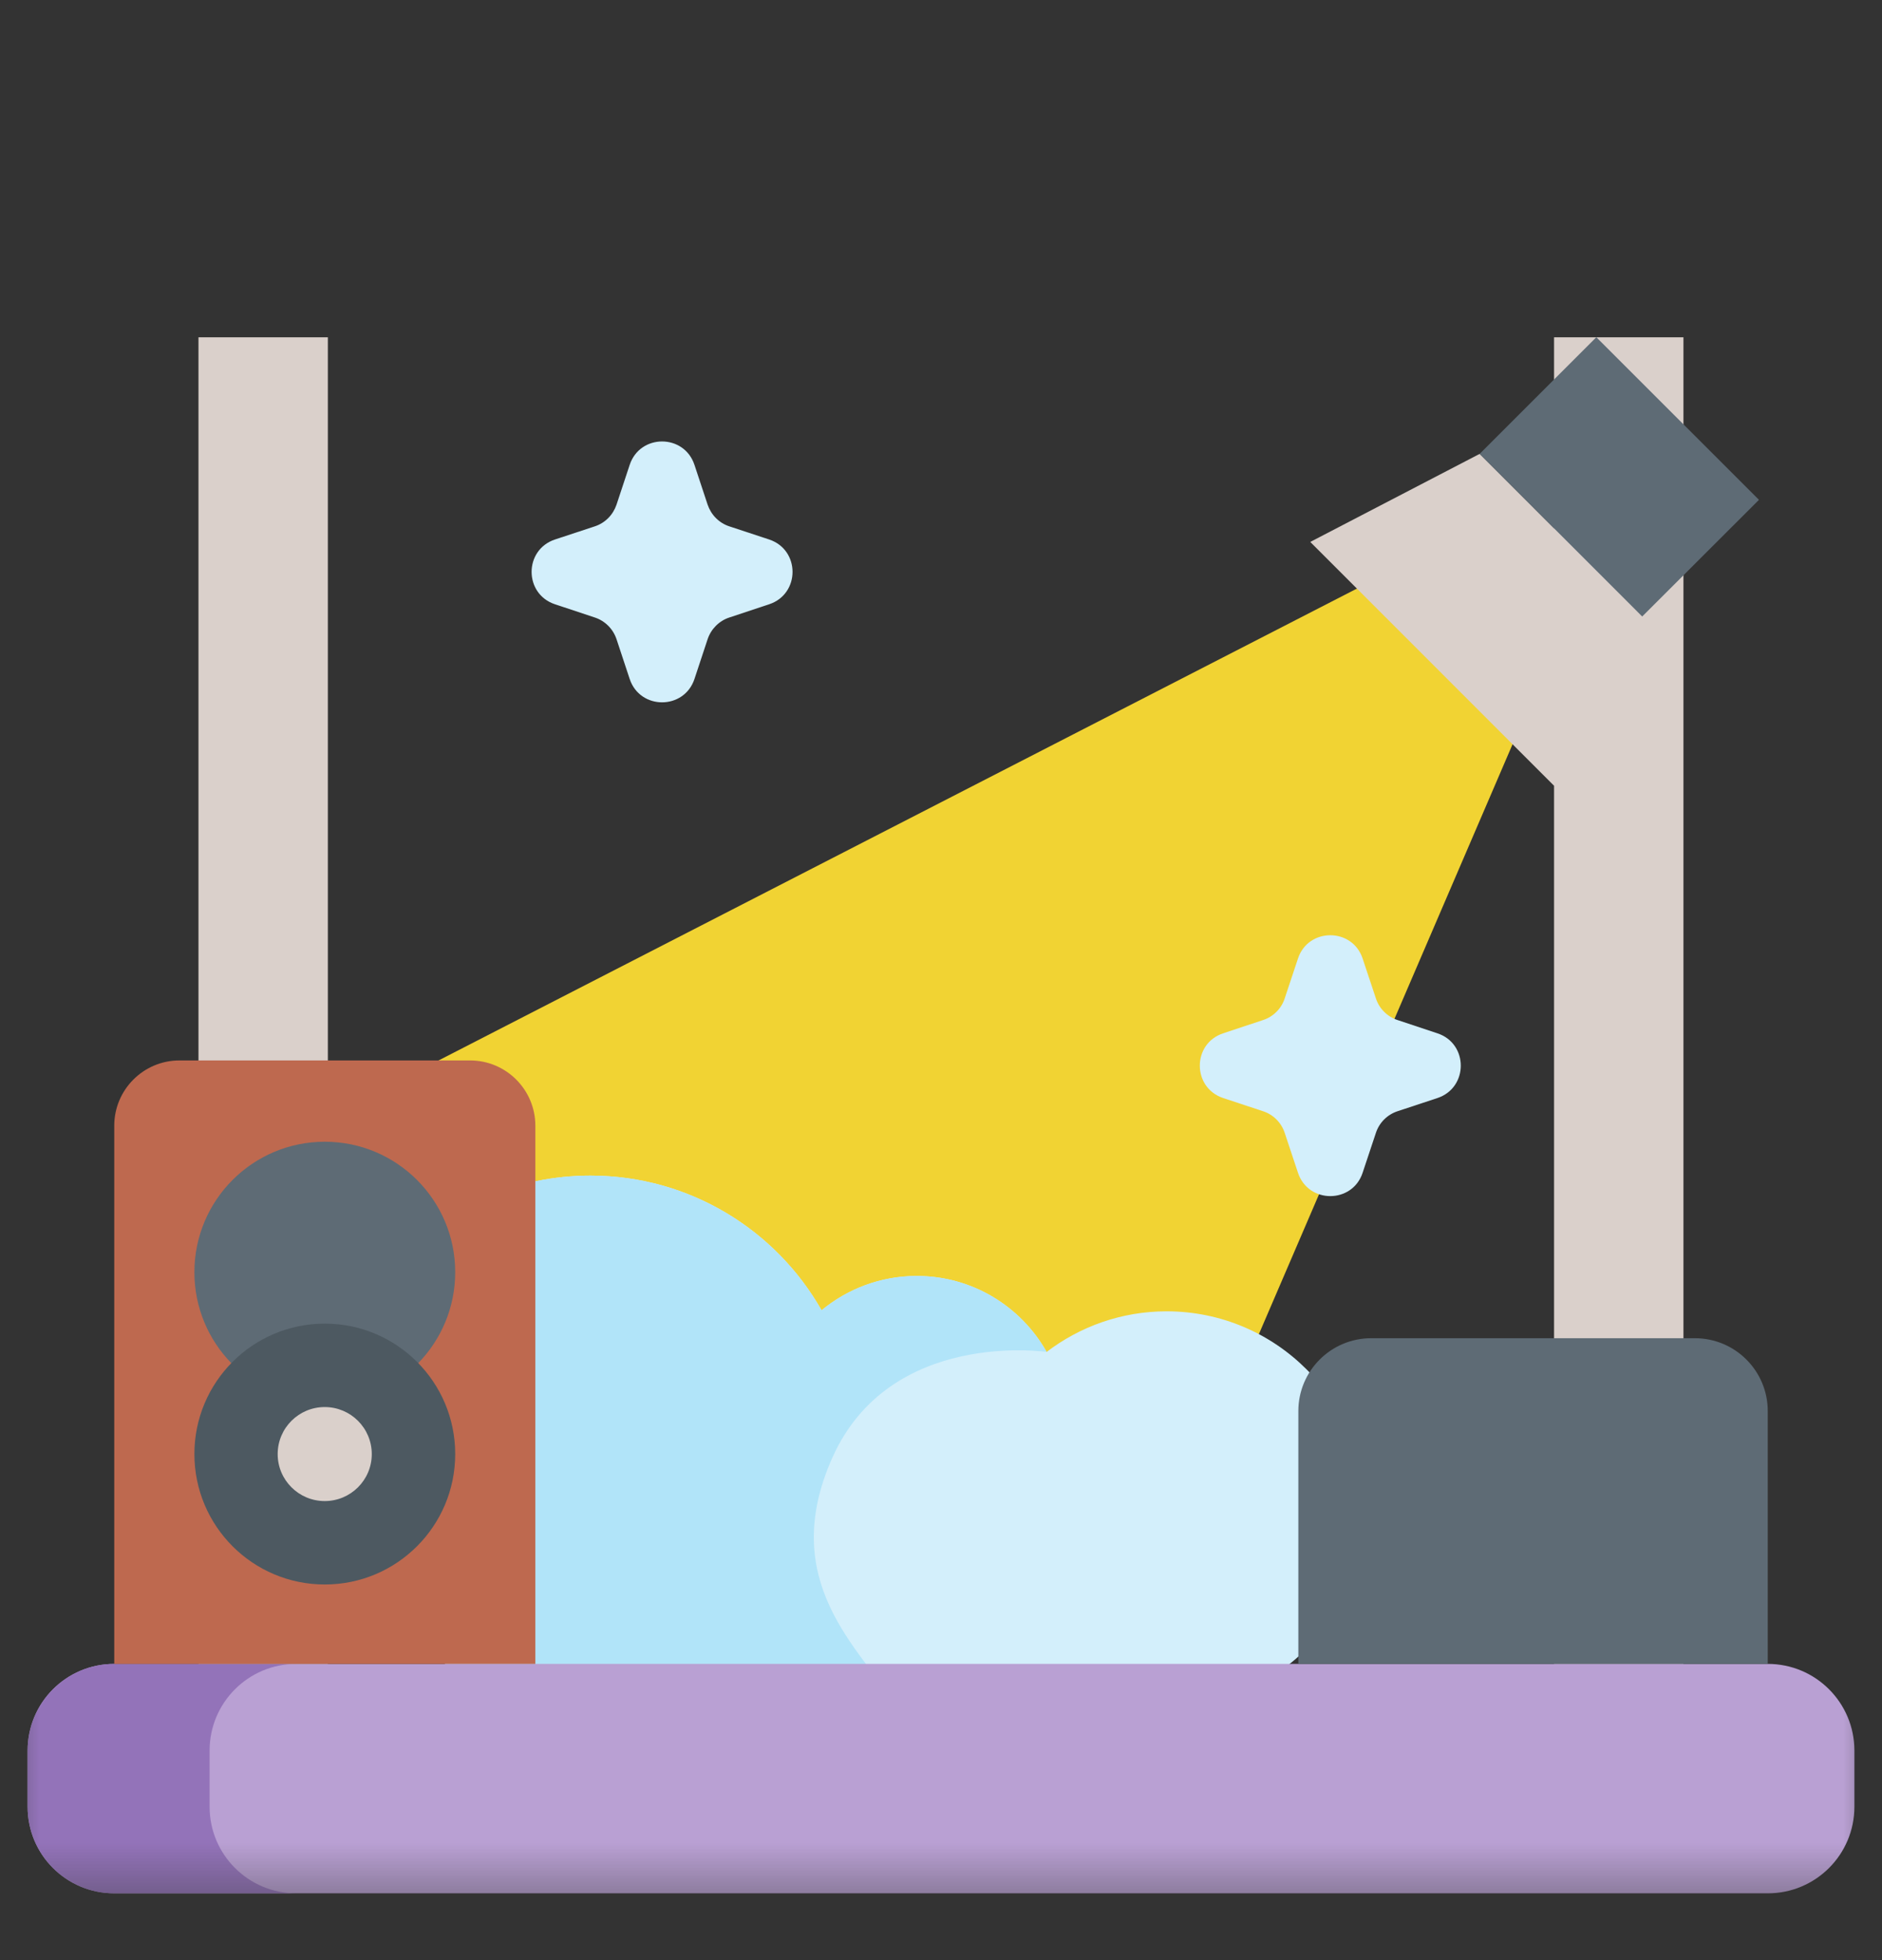
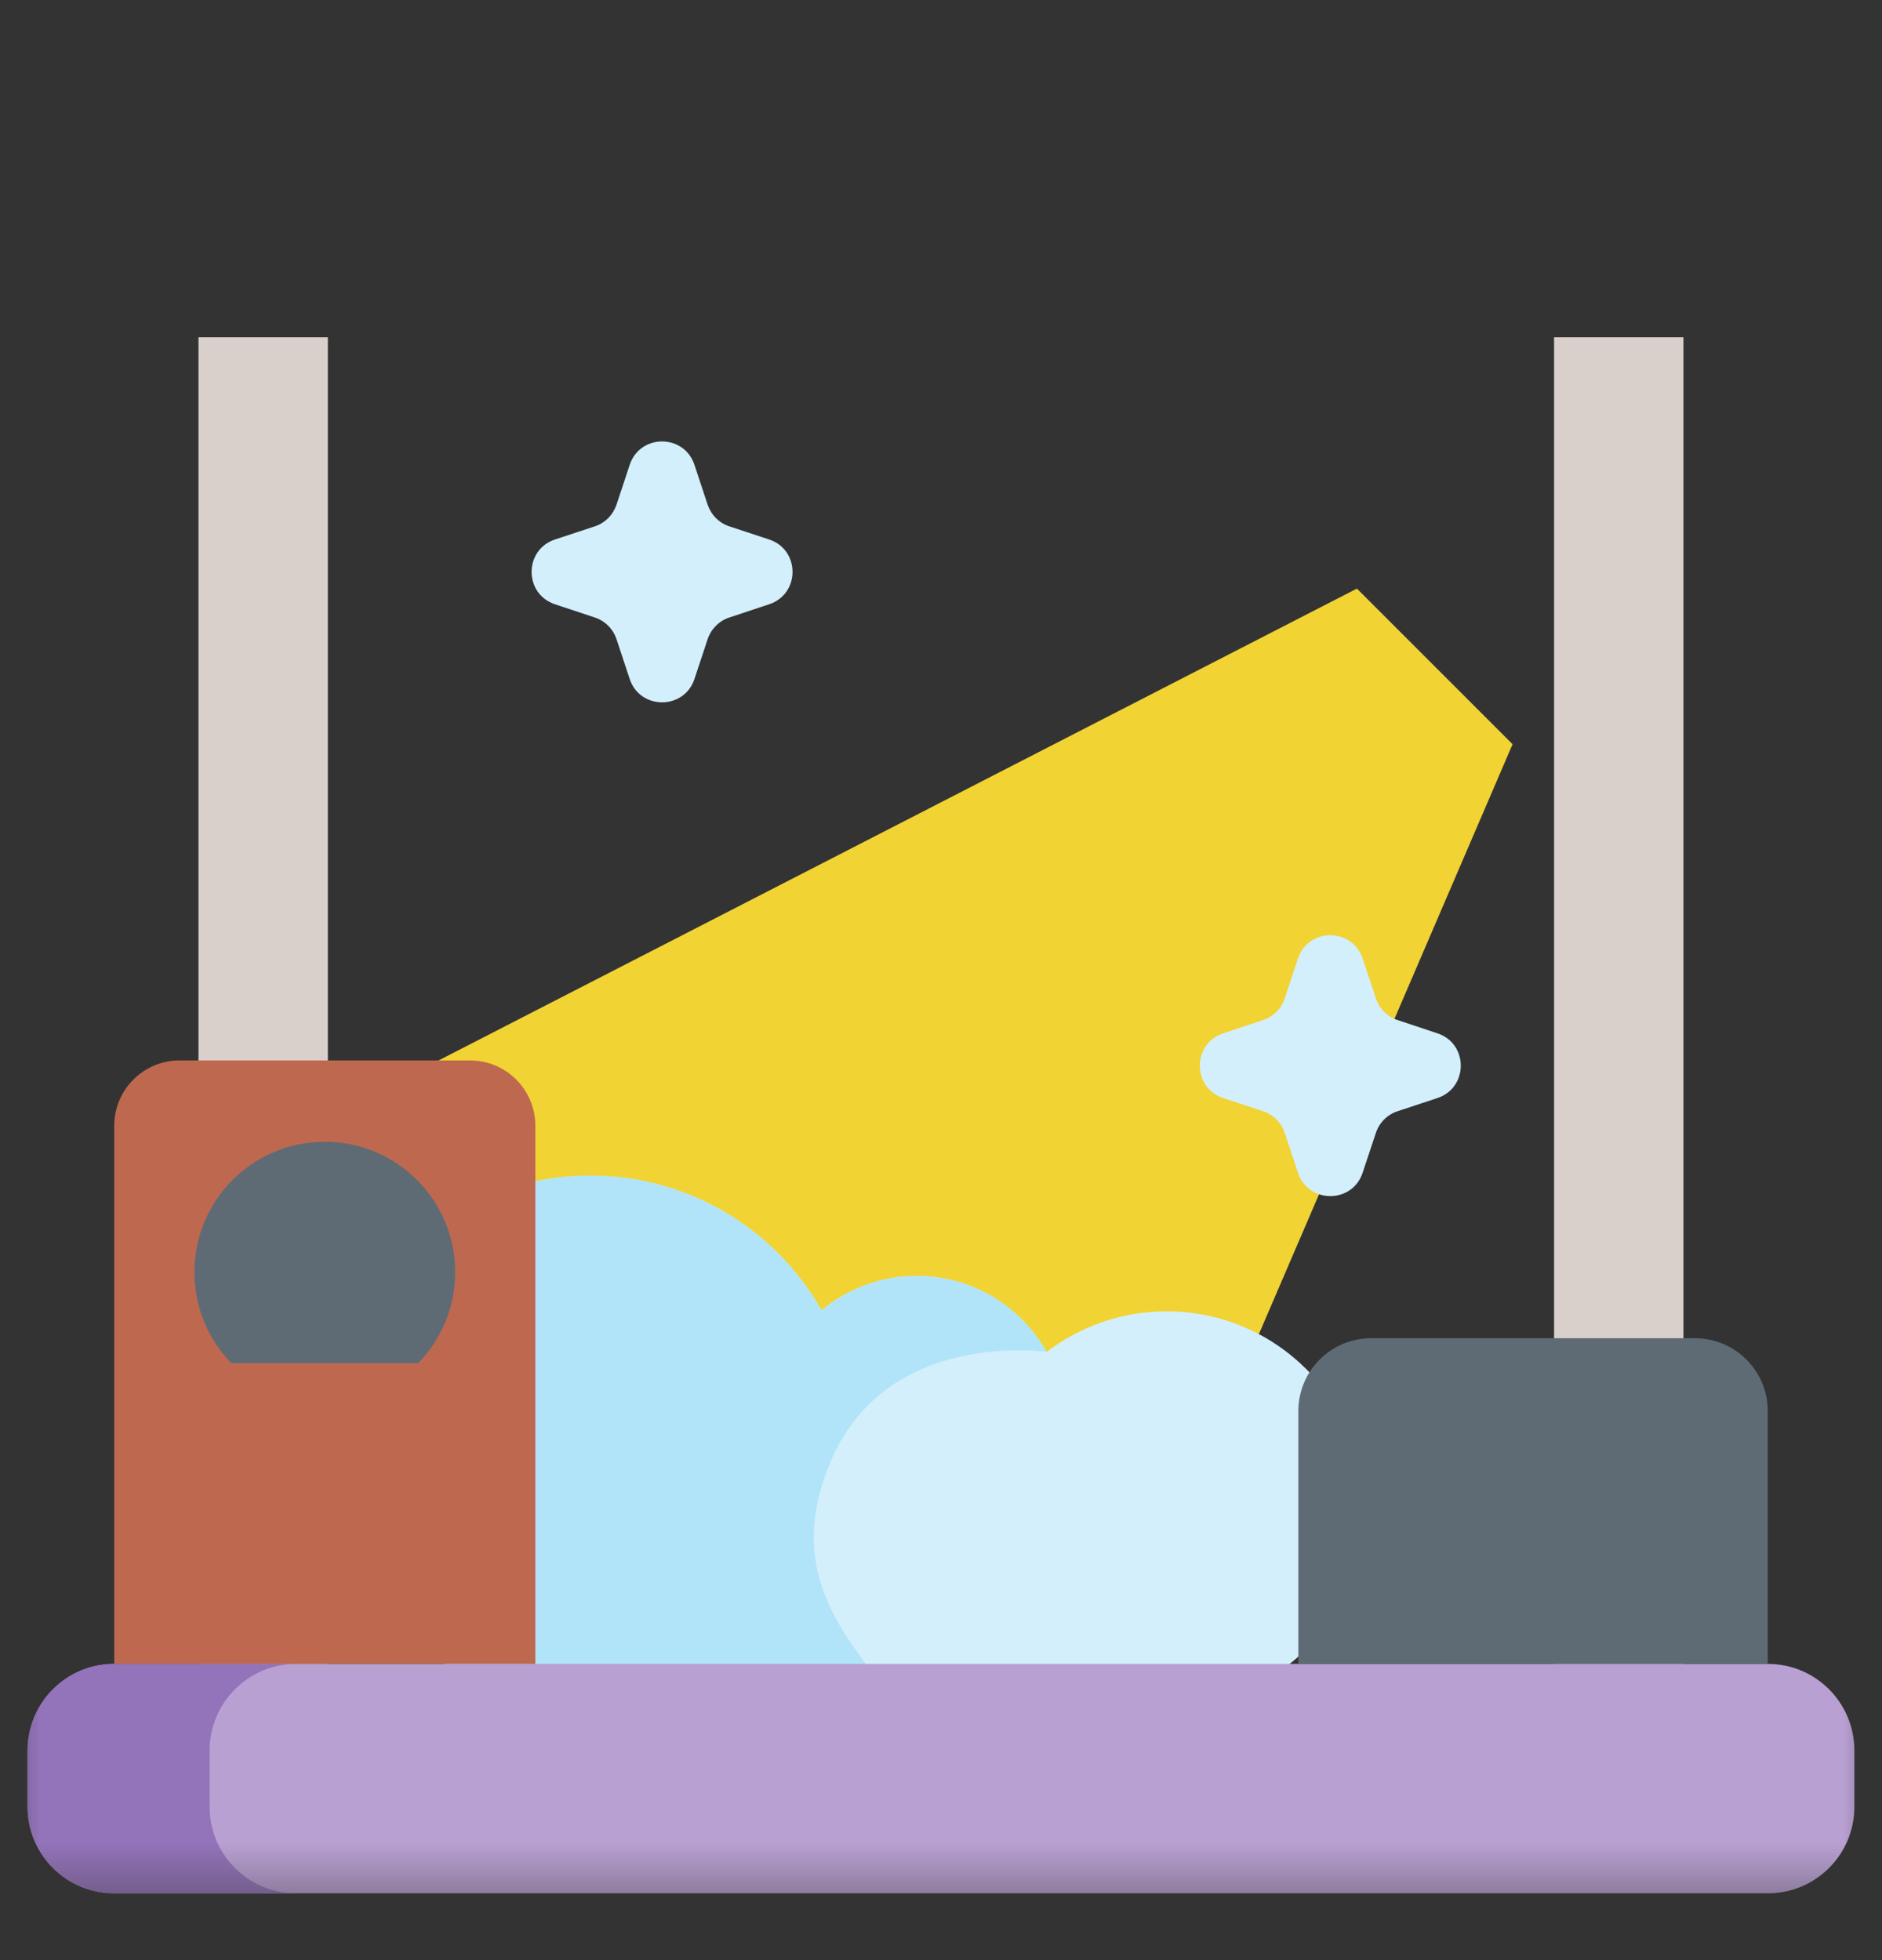
<svg xmlns="http://www.w3.org/2000/svg" width="24" height="25" viewBox="0 0 24 25" fill="none">
  <rect x="0" y="0" width="24" height="25" fill="#333333" stroke="none" />
  <g clip-path="url(#clip0_5623_932)">
-     <path d="M15.147 19.125L19.289 9.492L18.826 7.906L17.304 7.507L2.906 14.906" fill="#F1D333" />
+     <path d="M15.147 19.125L19.289 9.492L17.304 7.507L2.906 14.906" fill="#F1D333" />
    <mask id="mask0_5623_932" style="mask-type:luminance" maskUnits="userSpaceOnUse" x="0" y="0" width="24" height="25">
      <path d="M0 0.5H24V24.5H0V0.5Z" fill="white" />
    </mask>
    <g mask="url(#mask0_5623_932)">
      <path d="M17.399 19.247C17.399 20.64 16.27 21.77 14.877 21.77L11.451 21.771L7.529 21.772C5.658 21.772 4.141 20.255 4.141 18.383C4.141 16.512 5.658 14.994 7.529 14.994C8.793 14.994 9.895 15.687 10.477 16.712C10.807 16.439 11.23 16.274 11.691 16.274C12.402 16.274 13.021 16.665 13.347 17.243C13.772 16.919 14.302 16.725 14.877 16.725C16.27 16.725 17.399 17.855 17.399 19.247Z" fill="#D3EFFB" />
      <path d="M10.613 18.595C9.917 20.16 10.941 21.012 11.451 21.771L7.529 21.772C5.658 21.772 4.141 20.255 4.141 18.383C4.141 16.512 5.658 14.994 7.529 14.994C8.793 14.994 9.895 15.687 10.477 16.712C10.807 16.439 11.229 16.274 11.691 16.274C12.402 16.274 13.021 16.665 13.347 17.243C13.347 17.243 11.346 16.946 10.613 18.595Z" fill="#B1E4F9" />
      <path d="M21.468 4.302H19.818V21.222H21.468V4.302ZM4.181 4.302H2.531V21.222H4.181V4.302Z" fill="#DAD0CB" />
      <path d="M22.544 21.222H1.456C0.846 21.222 0.352 21.717 0.352 22.327V23.044C0.352 23.654 0.846 24.148 1.456 24.148H22.544C23.154 24.148 23.648 23.654 23.648 23.044V22.327C23.648 21.717 23.154 21.222 22.544 21.222Z" fill="#B9A0D3" />
      <path d="M3.777 24.148H1.456C0.846 24.148 0.352 23.654 0.352 23.044V22.326C0.352 21.717 0.846 21.222 1.456 21.222H3.777C3.167 21.222 2.673 21.717 2.673 22.326V23.044C2.673 23.654 3.167 24.148 3.777 24.148Z" fill="#9373B9" />
      <path d="M5.994 13.525H2.289C1.83 13.525 1.457 13.898 1.457 14.358V21.222H6.827V14.358C6.827 13.898 6.454 13.525 5.994 13.525Z" fill="#BE694F" />
      <path d="M5.333 17.386C5.625 17.086 5.805 16.677 5.805 16.226C5.805 15.307 5.06 14.562 4.142 14.562C3.223 14.562 2.479 15.307 2.479 16.226C2.479 16.677 2.658 17.086 2.95 17.386" fill="#5E6B75" />
-       <path d="M5.805 18.545C5.805 17.627 5.06 16.882 4.142 16.882C3.223 16.882 2.479 17.627 2.479 18.545C2.479 19.464 3.223 20.209 4.142 20.209C5.06 20.209 5.805 19.464 5.805 18.545Z" fill="#4D5961" />
-       <path d="M4.741 18.546C4.741 18.214 4.472 17.946 4.141 17.946C3.81 17.946 3.541 18.214 3.541 18.546C3.541 18.877 3.81 19.145 4.141 19.145C4.472 19.145 4.741 18.877 4.741 18.546Z" fill="#DAD0CB" />
      <path d="M21.614 17.068H17.486C16.973 17.068 16.557 17.484 16.557 17.997V21.222H22.543V17.997C22.543 17.484 22.127 17.068 21.614 17.068Z" fill="#5E6B75" />
-       <path d="M19.819 10.023L16.709 6.912L18.869 5.789L20.942 7.863L19.819 10.023Z" fill="#DAD0CB" />
-       <path d="M22.431 6.375L20.357 4.301L18.869 5.789L20.942 7.863L22.431 6.375Z" fill="#5E6B75" />
      <path d="M9.3 7.876L9.809 7.707C10.206 7.575 10.206 7.013 9.809 6.881L9.3 6.713C9.236 6.692 9.178 6.656 9.13 6.608C9.082 6.56 9.046 6.501 9.024 6.437L8.856 5.929C8.724 5.531 8.162 5.531 8.03 5.929L7.862 6.437C7.84 6.501 7.804 6.56 7.756 6.608C7.708 6.656 7.65 6.692 7.586 6.713L7.077 6.881C6.68 7.013 6.68 7.575 7.077 7.707L7.586 7.876C7.65 7.897 7.708 7.933 7.756 7.981C7.804 8.029 7.84 8.087 7.862 8.152L8.03 8.66C8.162 9.057 8.724 9.057 8.856 8.66L9.024 8.152C9.046 8.087 9.082 8.029 9.13 7.981C9.178 7.933 9.236 7.897 9.3 7.876Z" fill="#D3EFFB" />
      <path d="M17.822 14.173L18.33 14.005C18.728 13.873 18.728 13.31 18.33 13.179L17.822 13.01C17.758 12.989 17.699 12.953 17.651 12.905C17.603 12.857 17.567 12.799 17.546 12.734L17.377 12.226C17.246 11.829 16.683 11.829 16.552 12.226L16.383 12.734C16.362 12.799 16.326 12.857 16.278 12.905C16.23 12.953 16.172 12.989 16.107 13.01L15.599 13.179C15.201 13.31 15.201 13.873 15.599 14.005L16.107 14.173C16.172 14.194 16.23 14.23 16.278 14.278C16.326 14.326 16.362 14.385 16.383 14.449L16.552 14.957C16.683 15.355 17.246 15.355 17.377 14.957L17.546 14.449C17.567 14.385 17.603 14.326 17.651 14.278C17.699 14.23 17.758 14.194 17.822 14.173Z" fill="#D3EFFB" />
    </g>
  </g>
  <defs>
    <clipPath id="clip0_5623_932">
      <rect width="24" height="24" fill="white" transform="translate(0 0.5)" />
    </clipPath>
  </defs>
</svg>